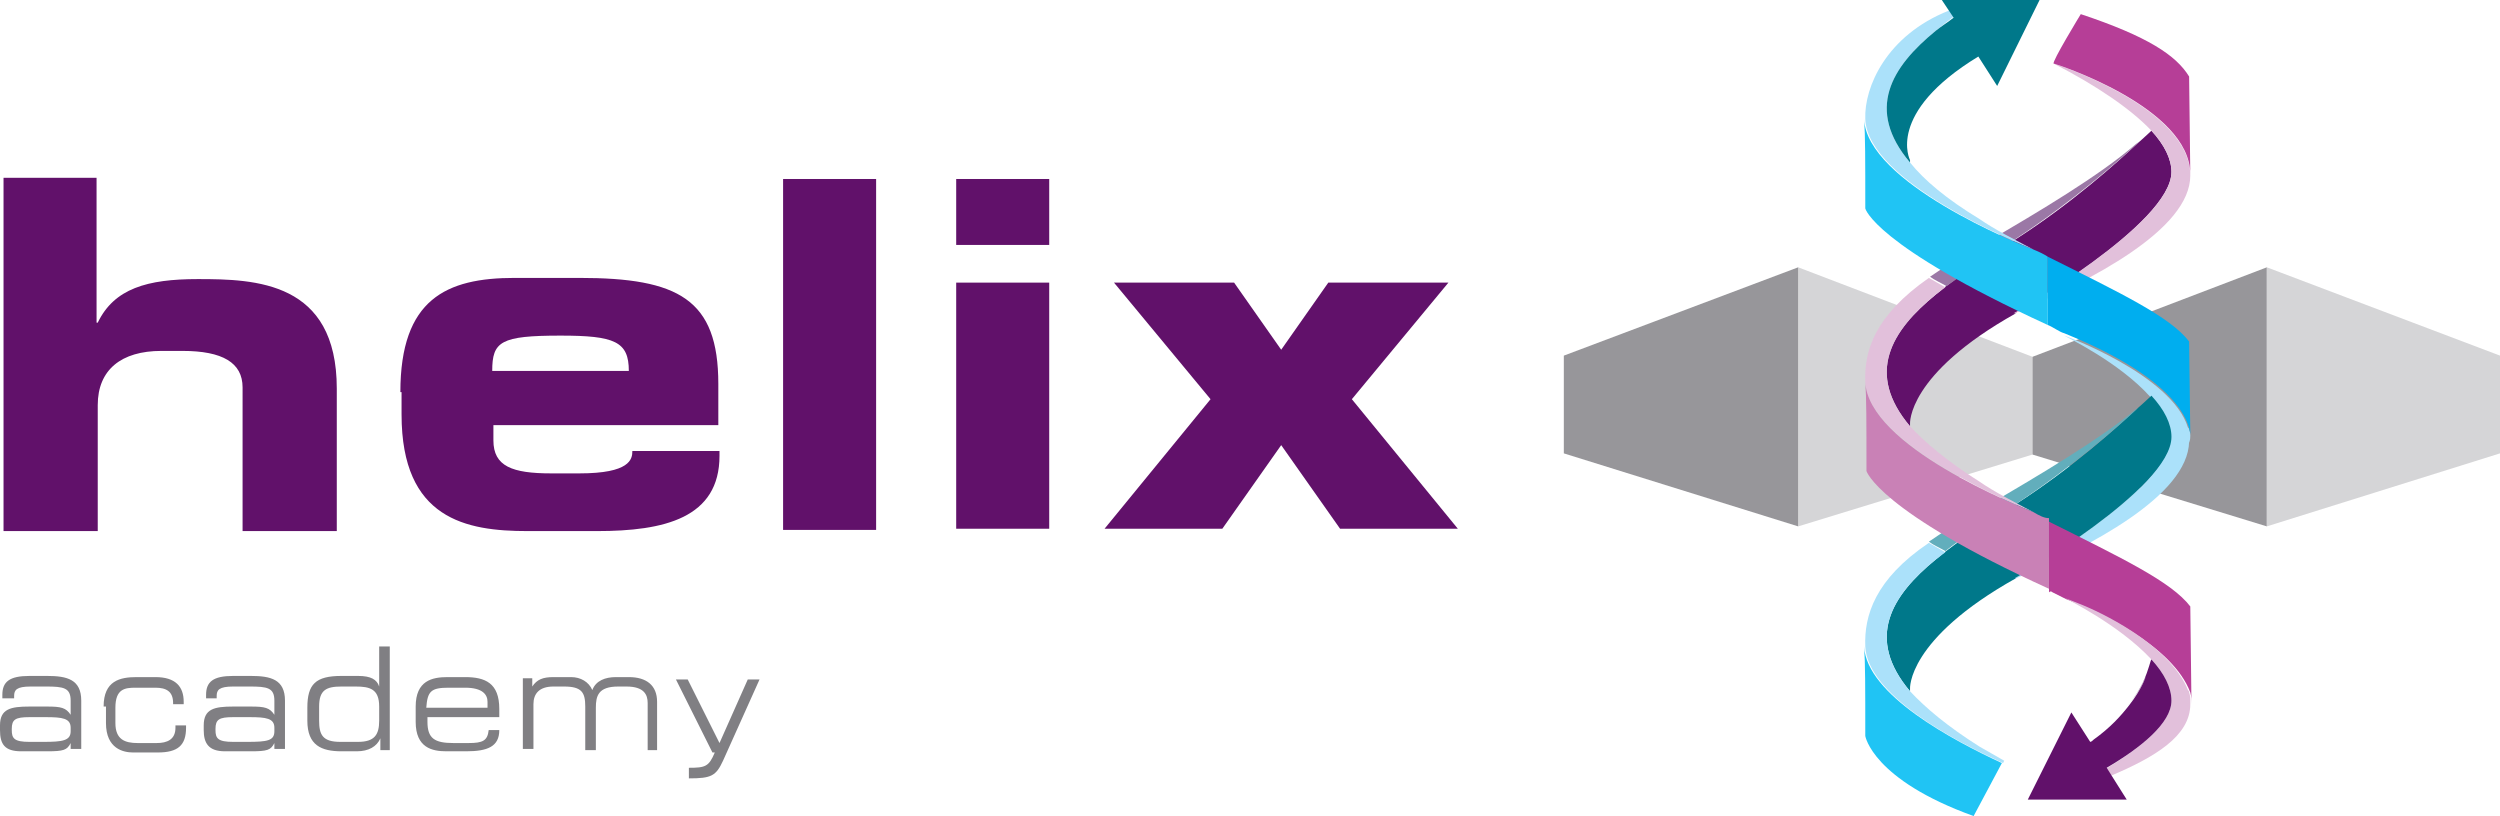
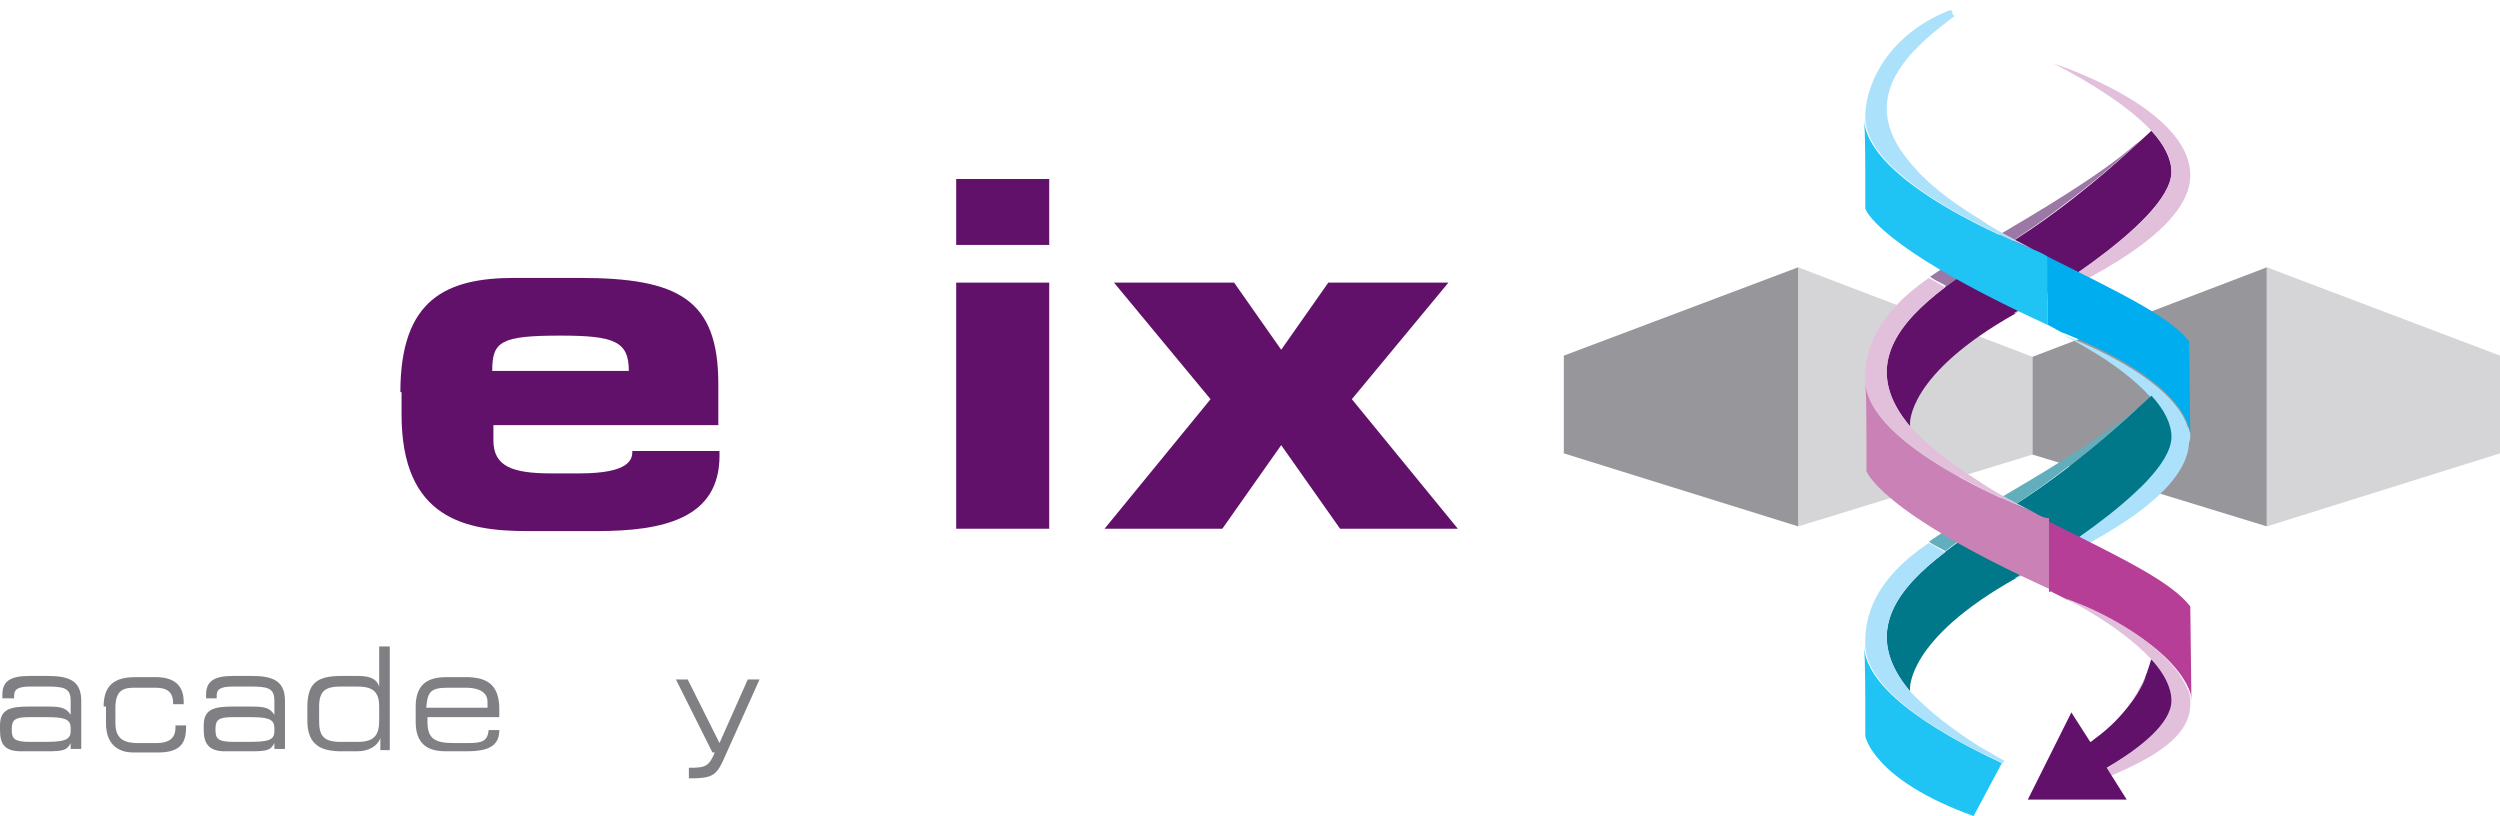
<svg xmlns="http://www.w3.org/2000/svg" version="1.1" id="Laag_1" x="0px" y="0px" viewBox="0 0 212.3 69.3" style="enable-background:new 0 0 212.3 69.3;" xml:space="preserve">
  <style type="text/css"> .st0{fill:#61116A;} .st1{fill:#D5D5D7;} .st2{fill:#97969A;} .st3{fill:none;} .st4{fill:#B63E97;} .st5{fill:#E2C0DB;} .st6{fill:#ABE1FA;} .st7{fill:#00788A;} .st8{fill:#62AEBC;} .st9{fill:#00AEEF;} .st10{fill:#9B78A6;} .st11{fill:#20C4F4;} .st12{fill:#C981B6;} .st13{fill:#807F83;} </style>
  <g id="XMLID_3_">
    <g id="XMLID_58_">
      <g id="XMLID_70_">
-         <path id="XMLID_71_" class="st0" d="M0.2,15.1h8v12.3h0.1c1.4-2.9,4.2-3.7,8.5-3.7c4.9,0,11.8,0.2,11.8,9.3v12.1h-8V32.9 c0-2.1-1.7-3.1-5.1-3.1h-1.8c-3.4,0-5.4,1.6-5.4,4.6v10.7h-8V15.1z" />
-       </g>
+         </g>
      <g id="XMLID_59_">
        <path id="XMLID_67_" class="st0" d="M34,33.3c0-7.9,3.9-9.7,9.7-9.7h5.5c8.4,0,11.8,1.8,11.8,9v3.5H41.9v1.3 c0,2.2,1.6,2.8,4.9,2.8h2.4c4.3,0,4.5-1.2,4.5-1.9h7.4v0.4c0,5.3-4.7,6.4-10.4,6.4h-5.9c-5.2,0-10.7-1-10.7-9.9V33.3z M53.4,31.5 c0-2.5-1.2-3-5.8-3c-5.1,0-5.8,0.5-5.8,3H53.4z" />
-         <path id="XMLID_65_" class="st0" d="M66.5,15.2h7.9v29.8h-7.9V15.2z" />
        <path id="XMLID_62_" class="st0" d="M89.1,20.8h-7.9v-5.6h7.9V20.8z M89.1,44.9h-7.9V24h7.9V44.9z" />
        <path id="XMLID_60_" class="st0" d="M102.8,33.9L94.6,24h10.2l4,5.7l4-5.7h10.2l-8.2,9.9l9,11h-10l-5-7.1l-5,7.1h-10L102.8,33.9z " />
      </g>
    </g>
    <g id="XMLID_23_">
      <g id="XMLID_53_">
        <polygon id="XMLID_57_" class="st1" points="152.7,22.7 152.7,44.7 172.6,38.6 172.6,30.3 " />
        <polygon id="XMLID_56_" class="st2" points="152.7,22.7 152.7,44.7 132.8,38.5 132.8,30.2 " />
        <polygon id="XMLID_55_" class="st2" points="192.5,22.7 192.5,44.7 172.6,38.6 172.6,30.3 " />
        <polygon id="XMLID_54_" class="st1" points="192.5,22.7 192.5,44.7 212.3,38.5 212.3,30.2 " />
      </g>
      <g id="XMLID_24_">
        <path id="XMLID_52_" class="st0" d="M184.4,14.6c0-1.1-0.6-2.3-1.7-3.5c-0.2,0.2-1.2,1.1-1.1,1c-1.7,1.6-5.7,5.2-10.4,8.2 c-2.3,1.5-4.8,3-6.8,4.7c-3.8,3.1-6,6.7-2.2,11.2l0-0.2c0,0-0.3-4.2,9-9.4c0,0,0,0,0,0c0,0-0.1,0-0.1,0 C171.1,26.6,184.4,19,184.4,14.6z" />
        <path id="XMLID_51_" class="st3" d="M174.4,5.4L174.4,5.4C174.4,5.4,174.3,5.4,174.4,5.4z" />
        <path id="XMLID_50_" class="st4" d="M174.4,5.4L174.4,5.4C174.4,5.4,174.4,5.4,174.4,5.4z" />
        <path id="XMLID_49_" class="st5" d="M174.4,5.4C174.5,5.5,174.3,5.4,174.4,5.4c3.7,1.9,6.6,3.9,8.3,5.7c1.1,1.2,1.7,2.4,1.7,3.5 c0,4.4-13.4,12-13.4,12c0,0,0.1,0,0.1,0c6.5-2.8,14.9-7.1,14.9-11.7C186,9.1,174.4,5.4,174.4,5.4z" />
        <path id="XMLID_48_" class="st6" d="M186,37c0-0.1,0-0.3-0.1-0.5c0-0.1,0-0.1-0.1-0.2c-1.4-4.5-10.5-7.8-10.5-7.8 c0.1,0.1,4.6,2.2,7.3,5.2c1.1,1.2,1.7,2.4,1.7,3.5c0,4.4-13.4,12-13.4,12c0,0,0.1,0,0.1,0c6.5-2.8,14.8-7.1,14.9-11.7l0,0.1 C186,37.3,186,37.2,186,37z" />
        <path id="XMLID_47_" class="st7" d="M184.4,37.1c0-1.1-0.6-2.3-1.7-3.5c-0.2,0.2-1.2,1.1-1.1,1c-1.7,1.6-5.7,5.2-10.4,8.2 c-2.3,1.5-4.8,3-6.8,4.7c-3.8,3.1-6,6.7-2.2,11.2l0-0.2c0,0-0.3-4.2,9-9.4c0,0,0,0,0,0c0,0-0.1,0-0.1,0 C171.1,49.1,184.4,41.5,184.4,37.1z" />
        <path id="XMLID_46_" class="st8" d="M181.2,34.9c-2.9,2.4-8.1,5.5-12.4,8c-1.1,0.6-2.1,1.2-3,1.8c-0.7,0.4-1.4,0.9-2,1.3 c0.4,0.3,0.9,0.5,1.4,0.8c1.5-1.2,3.2-2.3,4.9-3.3c0.4-0.2,0.7-0.5,1.1-0.7c4.7-3.1,8.7-6.6,10.4-8.2 C181.5,34.7,181.3,34.8,181.2,34.9z" />
        <path id="XMLID_45_" class="st9" d="M186,37l0,0.4C186,37.3,186,37.2,186,37z" />
        <path id="XMLID_44_" class="st9" d="M175.3,28.3c9.6,3.9,10.6,7.5,10.7,8.6l-0.1-7.9c-1.6-2.1-5.8-4.1-12-7.2v5.8c0,0,0,0,0,0 C174.4,27.8,174.9,28.2,175.3,28.3z" />
        <path id="XMLID_43_" class="st4" d="M174.3,50.3c0.4,0.2,0.8,0.4,1.2,0.6c2.6,1,9,3.9,10.5,7.9c0.1,0.3,0.1,0.8,0.1,1l-0.1-8.3 c-1.6-2.1-5.8-4.1-12-7.2v6C174.1,50.2,174.2,50.2,174.3,50.3z" />
        <g id="XMLID_37_">
          <g id="XMLID_39_">
            <path id="XMLID_42_" class="st4" d="M174.4,5.4L174.4,5.4C174.4,5.4,174.3,5.4,174.4,5.4z" />
-             <path id="XMLID_41_" class="st4" d="M185.9,6.5c-1.1-1.8-3.5-3.4-9.2-5.3c0,0-2.5,4.1-2.3,4.2c0,0,0,0,0,0 c0.1,0,11.6,3.7,11.6,9.4L185.9,6.5z" />
            <path id="XMLID_40_" class="st10" d="M168.8,20.5c-1,0.6-2,1.2-2.9,1.7c-0.7,0.4-1.4,0.9-2,1.3c0.4,0.3,0.9,0.5,1.4,0.8 c1.5-1.1,3.2-2.2,4.8-3.3c0.4-0.3,0.8-0.5,1.2-0.8c4.7-3.1,8.7-6.6,10.4-8.2c-0.1,0.1-0.3,0.2-0.4,0.3 C178.3,14.9,173.1,18,168.8,20.5z" />
          </g>
          <path id="XMLID_38_" class="st5" d="M158.4,32.4c0.2,5.4,13.1,10.6,14.3,11.1c-1.7-0.9-3.3-1.7-4.6-2.6 c-2.7-1.7-4.6-3.3-5.9-4.7c-3.8-4.5-1.6-8.1,2.2-11.2c0.3-0.2,0.5-0.4,0.8-0.6c-0.5-0.3-0.9-0.5-1.4-0.8 C159.2,26.8,158.3,29.8,158.4,32.4z" />
        </g>
        <path id="XMLID_36_" class="st6" d="M158.4,54.9c0.2,4.1,7.5,8,11.7,9.9l0.1-0.2c-0.7-0.4-1.4-0.8-2.1-1.2 c-2.7-1.7-4.6-3.3-5.9-4.7c-3.8-4.5-1.6-8.1,2.2-11.2c0.3-0.2,0.5-0.4,0.8-0.6c-0.5-0.3-0.9-0.5-1.4-0.8 C159.2,49.2,158.3,52.3,158.4,54.9z" />
        <path id="XMLID_35_" class="st11" d="M172.7,21.2C172.7,21.2,172.7,21.2,172.7,21.2c-1.3-0.5-14.2-5.7-14.4-11.1h0 c0.1,1.4,0.1,3.4,0.1,7.6c0,0,0.7,3.1,15.5,9.9v-5.8C173.6,21.6,173.2,21.4,172.7,21.2z" />
        <path id="XMLID_34_" class="st12" d="M172.7,43.5c-1.2-0.5-14.1-5.6-14.3-11.1h0c0.1,1.4,0.1,3.4,0.1,7.6c0,0,1,3.4,15.5,10v-6 C173.6,44,173.2,43.8,172.7,43.5C172.7,43.5,172.7,43.5,172.7,43.5z" />
        <path id="XMLID_33_" class="st11" d="M170,64.8c-4.1-1.9-11.5-5.8-11.7-9.9h0c0.1,1.4,0.1,3.4,0.1,7.6c0,0,0.6,3.7,9.2,6.8 L170,64.8z" />
        <path id="XMLID_32_" class="st6" d="M162.2,13.8c-3.8-4.5-1.6-8.1,2.2-11.2c1.6-1.3,1.7-1.3,1.7-1.3c-0.5,0.2-0.1-0.6-0.6-0.4 c-5.3,2.1-7.2,6.5-7.1,9.2c0.2,5.4,13.1,10.6,14.3,11.1c-1.7-0.9-3.3-1.7-4.6-2.6C165.3,16.9,163.4,15.3,162.2,13.8z" />
-         <path id="XMLID_31_" class="st7" d="M173.2,0l-8.3,0l1,1.5c-0.5,0.4-1,0.7-1.5,1.1c-3.8,3.1-6,6.7-2.2,11.2l0-0.2 c0,0-2.1-4,5.8-8.8l1.6,2.5L173.2,0z" />
        <path id="XMLID_30_" class="st3" d="M180.7,59.9c-0.7,0.8-1.6,1.9-3,2.9C179.1,61.8,180,60.8,180.7,59.9z" />
        <path id="XMLID_29_" class="st5" d="M186,59.4c0-0.1,0-0.3-0.1-0.6c0-0.1,0-0.1-0.1-0.2c-1.4-3.5-6.5-6.2-8.9-7.2 c-0.5-0.2-1.5-0.6-1.5-0.6c0.1,0.1,4.5,2.2,7.3,5.2c1.1,1.2,1.7,2.4,1.7,3.5v0v0c0,1.9-2.6,4-5.6,5.8l0.4,0.6 c3.8-1.6,6.8-3.4,6.8-6.1l0,0.1C186,59.8,186,59.7,186,59.4z" />
        <path id="XMLID_28_" class="st0" d="M178.8,65.3L178.8,65.3c3-1.8,5.6-3.9,5.6-5.8v0C184.4,61.4,181.8,63.5,178.8,65.3z" />
        <path id="XMLID_27_" class="st10" d="M177.8,62.9c-0.1,0.1-0.2,0.2-0.4,0.3l0,0C177.6,63,177.7,62.9,177.8,62.9z" />
        <path id="XMLID_26_" class="st10" d="M182.2,57.5c-0.1,0.1-0.1,0.3-0.2,0.4c-0.3,0.6-0.7,1.3-1.3,2 C181.9,58.5,182.2,57.5,182.2,57.5z" />
        <path id="XMLID_25_" class="st0" d="M184.4,59.5c0-1.1-0.6-2.3-1.7-3.5c-0.1,0.1-0.2,0.8-0.7,1.9c0.1-0.1,0.1-0.3,0.2-0.4 c0,0-0.3,1-1.4,2.4c-0.7,0.9-1.6,1.9-3,2.9c-0.1,0.1-0.2,0.2-0.3,0.2l-1.6-2.5l-3.7,7.4l8.4,0l-1.7-2.7 C181.8,63.5,184.4,61.4,184.4,59.5z" />
      </g>
    </g>
    <g id="XMLID_1_">
      <path id="XMLID_20_" class="st13" d="M6,63.1L6,63.1c-0.3,0.6-0.6,0.7-2,0.7H1.8C0.4,63.8,0,63.2,0,62v-0.4C0,60.2,0.9,60,2.5,60 H4c1.2,0,1.6,0.1,2,0.7h0v-1.2c0-1.1-0.6-1.2-2.1-1.2H2.6c-1.2,0-1.4,0.3-1.4,0.8v0.2H0.2v-0.3c0-1.1,0.6-1.6,2.3-1.6H4 c1.7,0,2.9,0.3,2.9,2.1v4.1H6V63.1z M6,61.8c0-0.8-0.7-0.9-2.1-0.9H2.5c-1.2,0-1.5,0.2-1.5,1V62c0,0.7,0.2,1,1.5,1h1.2 C5.3,63,6,62.9,6,62.1V61.8z" />
      <path id="XMLID_18_" class="st13" d="M8.8,60c0-2.2,1.4-2.5,2.8-2.5h1.6c1.7,0,2.4,0.8,2.4,2.1v0.2h-0.9v-0.1c0-1-0.6-1.3-1.5-1.3 h-1.7c-0.9,0-1.7,0.1-1.7,1.7v1.3c0,1.4,0.8,1.7,1.9,1.7h1.6c0.9,0,1.6-0.3,1.6-1.3v-0.2h0.9v0.2c0,1.5-0.7,2.1-2.4,2.1h-2.1 c-0.8,0-2.3-0.3-2.3-2.5V60z" />
      <path id="XMLID_15_" class="st13" d="M23.3,63.1L23.3,63.1c-0.3,0.6-0.6,0.7-2,0.7h-2.2c-1.4,0-1.8-0.7-1.8-1.8v-0.4 c0-1.4,0.9-1.6,2.5-1.6h1.5c1.2,0,1.6,0.1,2,0.7h0v-1.2c0-1.1-0.6-1.2-2.1-1.2h-1.4c-1.2,0-1.4,0.3-1.4,0.8v0.2h-0.9v-0.3 c0-1.1,0.6-1.6,2.3-1.6h1.5c1.7,0,2.9,0.3,2.9,2.1v4.1h-0.9V63.1z M23.3,61.8c0-0.8-0.7-0.9-2.1-0.9h-1.4c-1.2,0-1.5,0.2-1.5,1V62 c0,0.7,0.2,1,1.5,1H21c1.7,0,2.3-0.1,2.3-0.9V61.8z" />
      <path id="XMLID_12_" class="st13" d="M33.2,63.7h-0.9v-1h0c-0.3,0.7-1,1.1-2,1.1h-1.3c-1.7,0-2.9-0.5-2.9-2.6v-1.1 c0-2,0.7-2.7,2.9-2.7h1.4c1.1,0,1.6,0.3,1.8,0.9h0v-3.4h0.9V63.7z M27.1,61.2c0,1.2,0.3,1.8,1.8,1.8h1.5c1.4,0,1.8-0.6,1.8-1.8 v-1.2c0-1.5-0.8-1.7-2-1.7H29c-1.3,0-1.9,0.3-1.9,1.7V61.2z" />
      <path id="XMLID_9_" class="st13" d="M35.3,60c0-2.2,1.4-2.5,2.7-2.5h1.5c1.7,0,2.9,0.5,2.9,2.7v0.7h-6.1v0.4 c0,1.4,0.6,1.8,2.2,1.8h1.3c1.2,0,1.6-0.2,1.7-1.1h0.9V62c0,1.4-1,1.8-2.8,1.8h-1.7c-1.2,0-2.6-0.3-2.6-2.5V60z M41.4,59.6 c0-0.6-0.4-1.2-1.9-1.2h-1.4c-1.5,0-1.8,0.3-1.9,1.7h5.2V59.6z" />
-       <path id="XMLID_7_" class="st13" d="M44.3,57.6h0.9v0.7h0c0.4-0.6,0.9-0.8,1.8-0.8h1.5c0.8,0,1.5,0.4,1.8,1.1 c0.3-0.8,1.1-1.1,2-1.1h1.1c1.5,0,2.4,0.7,2.4,2.1v4.1H55v-4c0-0.7-0.3-1.4-1.8-1.4h-0.7c-1.7,0-1.9,0.8-1.9,1.8v3.6h-0.9V60 c0-1.2-0.3-1.7-1.8-1.7H47c-1.2,0-1.7,0.6-1.7,1.5v3.8h-0.9V57.6z" />
      <path id="XMLID_5_" class="st13" d="M58.5,65.2c1.4,0,1.7-0.1,2.2-1.3h-0.2l-3.1-6.2h1l2.7,5.4l2.4-5.4h1l-3.1,6.9 c-0.6,1.3-1,1.5-2.9,1.5V65.2z" />
    </g>
  </g>
</svg>